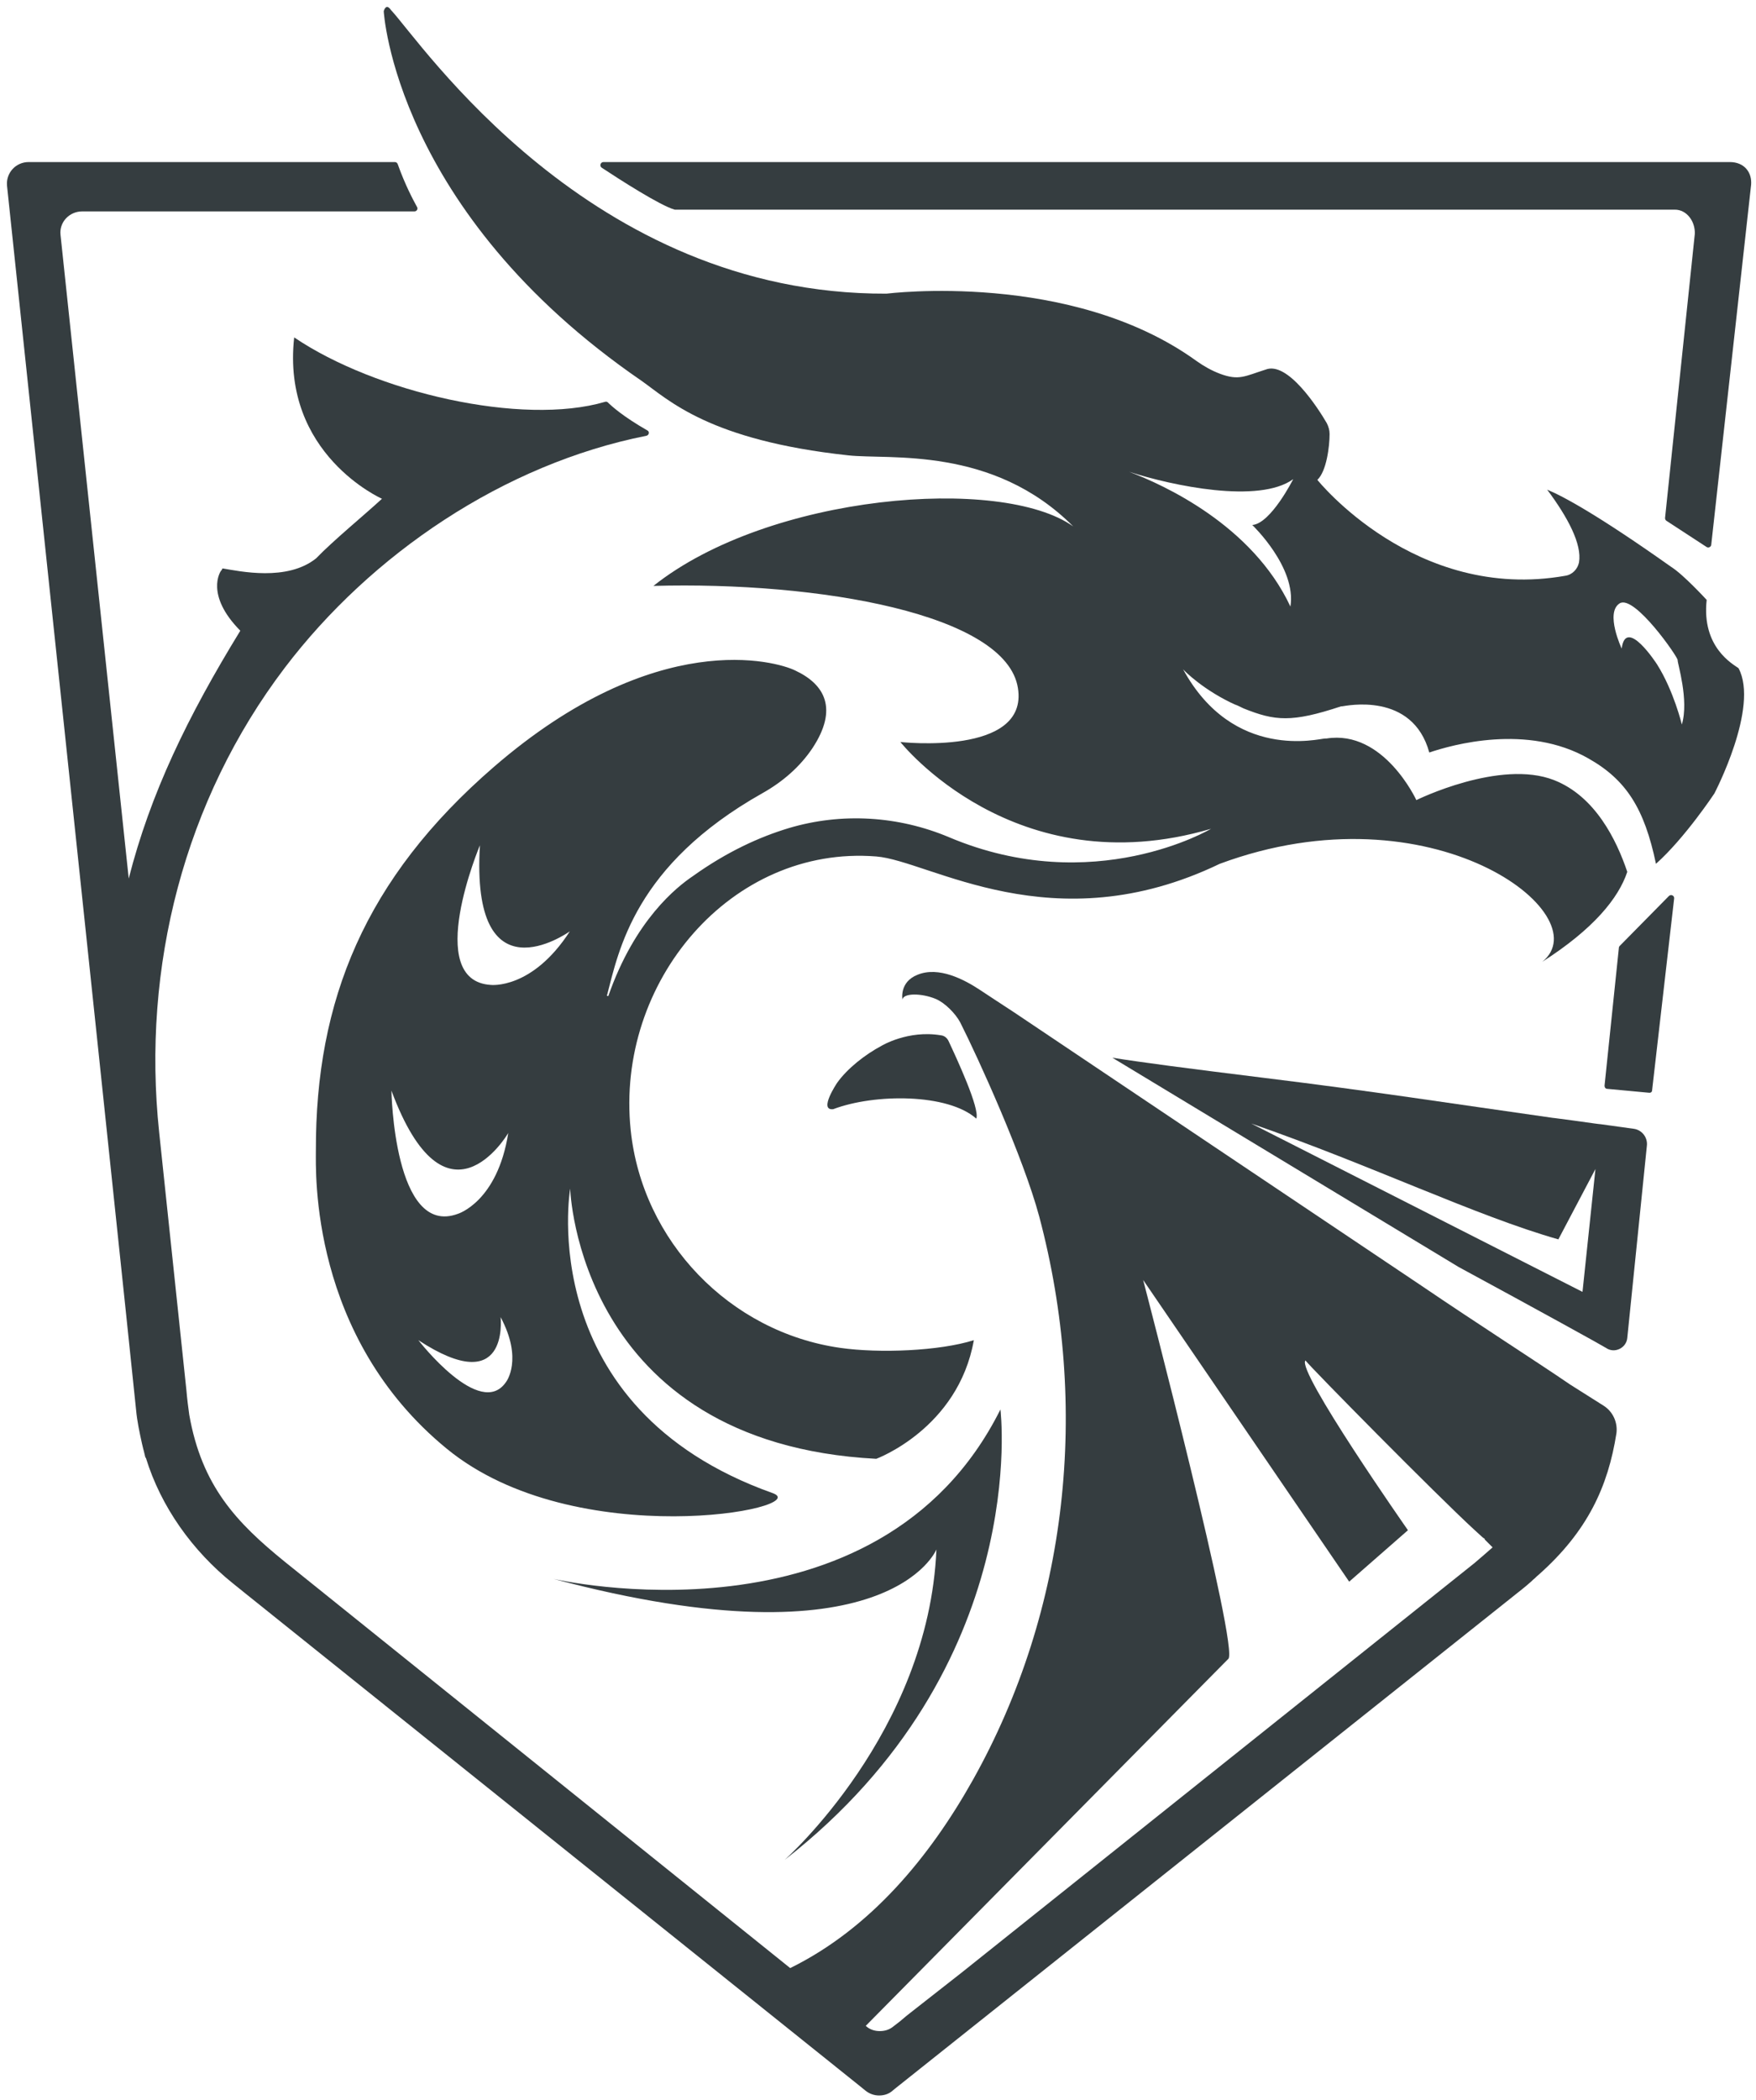
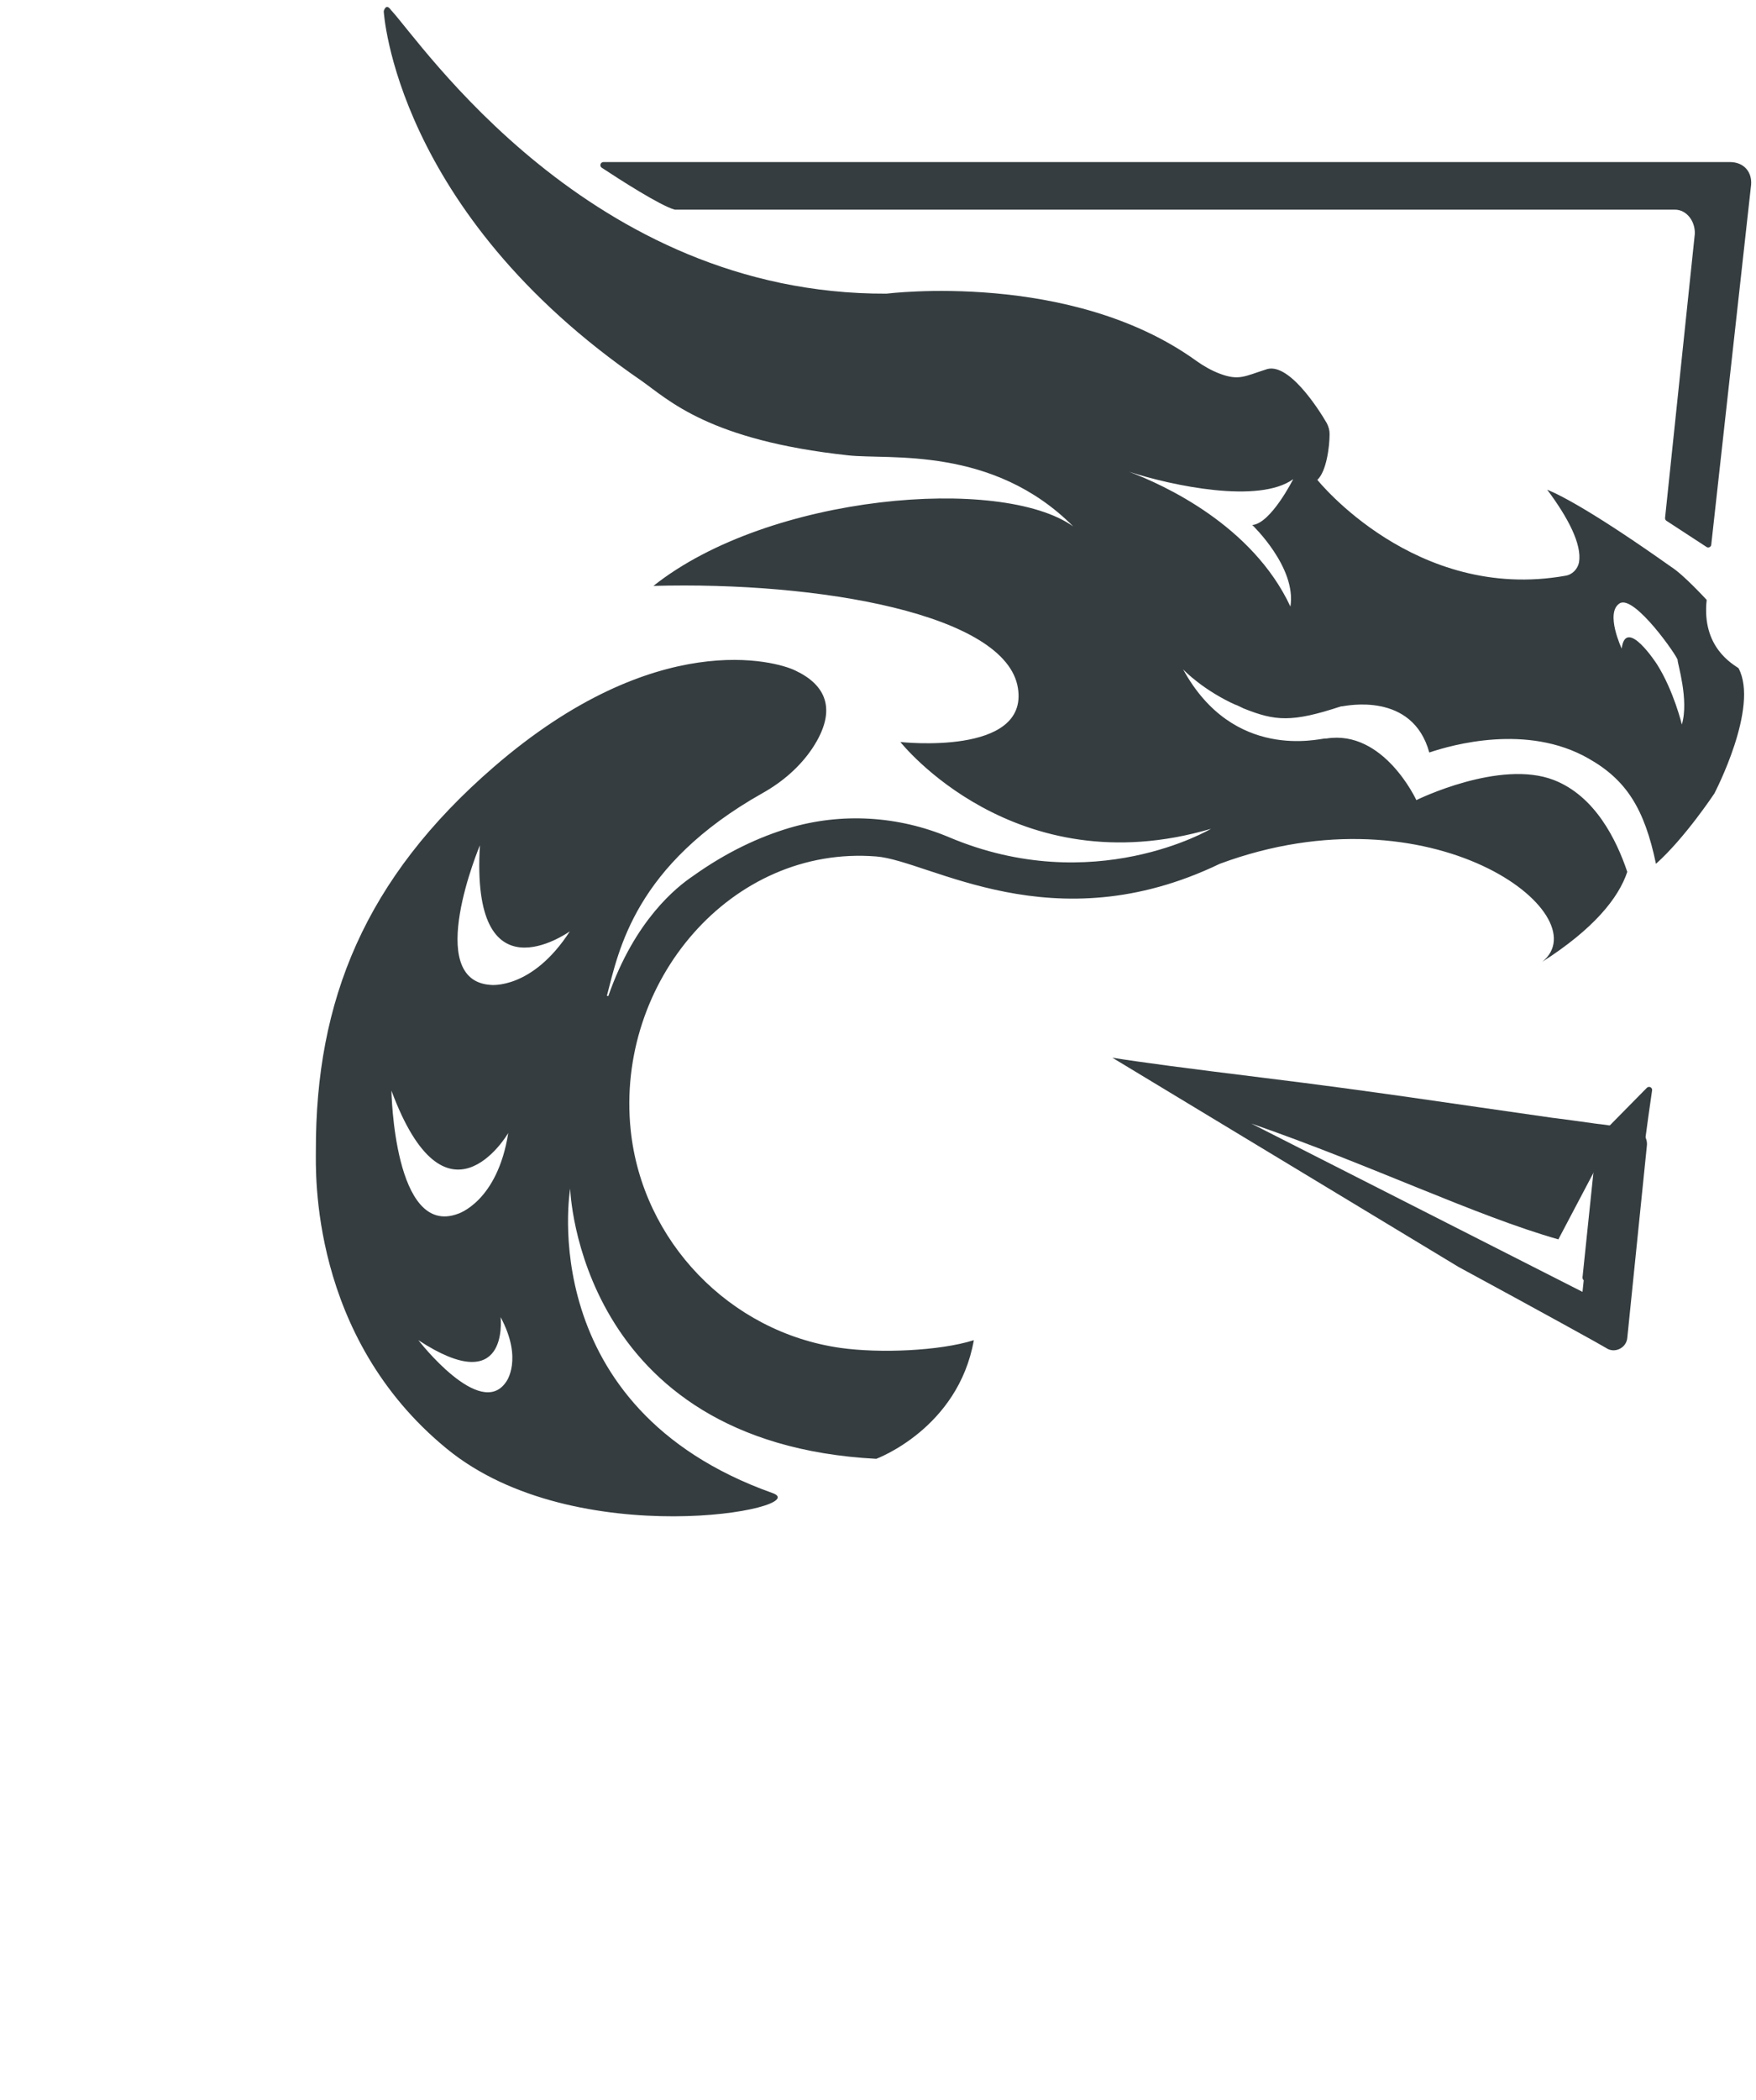
<svg xmlns="http://www.w3.org/2000/svg" version="1.1" id="Layer_1" x="0px" y="0px" viewBox="0 0 502 600" style="enable-background:new 0 0 502 600;" xml:space="preserve">
  <style type="text/css">
	.dragon-shield-color{fill:#353D40;}
</style>
  <g>
    <g>
      <path class="dragon-shield-color" d="M478.8,59.9c3.5,0,5.9,3.5,5.7,7L476,148c0,0.3,0.1,0.6,0.4,0.8l11.5,7.5c0.5,0.3,1.2,0,1.3-0.6l11.4-102.9    c0.3-3.5-1.9-6.5-6.1-6.5h-322c-0.8,0-1.2,1.1-0.5,1.6c5,3.3,16.8,10.9,20.9,12c0.1,0,0.2,0,0.2,0H478.8z" />
-       <path class="dragon-shield-color" d="M224.3,531.4c70.8-55.2,61.7-128.7,61.7-128.7c-35,70-127.8,48.4-127.8,48.4c95.8,25.5,109.5-8.4,109.5-8.4    C265.5,495,224.3,531.4,224.3,531.4" />
      <path class="dragon-shield-color" d="M497,190.9c-1.5-1.1-10.6-5.9-9.1-19.5c0,0-6.6-7.2-10.1-9.4c-20.9-14.8-30.9-20.2-35.5-22.1    c5.9,7.9,10,15.6,9.1,20.8c-0.4,1.9-1.9,3.5-3.9,3.8c-42.9,7.6-70.9-27.4-70.9-27.4c2.6-2.4,3.5-9.5,3.5-13.1    c0-1.1-0.3-2.1-0.8-3.1c-2.5-4.3-11.2-17.8-17.5-15.3c-6,1.9-7.6,3.2-13,1.2c-2.4-0.9-4.7-2.2-6.8-3.7    c-35.9-25.9-88.4-19.2-88.6-19.2c-84.9,0.3-133.2-72.1-141.6-81c-1.5-2.2-2.1,0.3-2.1,0.3s3.1,57.2,73.7,105.6    c7.8,5.5,19.3,17,59.1,21.3c11.6,1.3,41.3-2.8,64.3,20.3c-20.5-14.6-86.9-9.3-120,17c47.2-1.3,100.9,8,104.2,29.2    c3.1,19.5-33.6,15.4-33.6,15.4s32.6,41.3,88.8,24.8c0,0-33.5,19.9-74.9,2.4c-14.5-6.1-30.7-7.1-45.8-2.6    c-8.3,2.5-17.6,6.7-27.4,13.7c-4.6,3.1-16.6,12.5-24.2,34.3c-0.3-0.1-0.1,0-0.4-0.1c3.4-13,7.9-37.3,44.5-57.9    c5.7-3.2,10.7-7.5,14.3-12.9c7.3-11.1,3.6-18.1-4.9-22.1c-5.4-2.7-39.8-12.6-86.2,27.5c-36.9,31.9-51,66.8-50.9,109.6    c0,6-1.8,53.1,37.4,85.2c36.8,30.2,105.4,17.1,93.2,12.7c-68.7-24.4-57.9-87-57.9-87s2.1,72.7,87.5,77.2c0,0,23.4-8.6,27.9-33.9    c-9.8,3.1-27,3.8-38.2,2.2c-31.6-4.5-56.6-30.5-59.9-62.2c-4.4-42.4,28.8-81.5,70.2-78.2c15.3,1.2,50.4,25.1,98.2,2.1    c60.7-22.5,108.8,14.6,92.2,28c14.7-9.4,21.8-18.2,24.3-25.7c-3.1-9.2-9.2-21.6-20.9-26.2c-15.5-6.1-39.4,5.7-39.4,5.7    s-9.3-20.2-25.7-17.6l-0.4,0c-1.6,0-26.2,6.6-40.6-19.8c0.3,0.4,6,6.2,15.5,10.4c-0.2-0.1-0.5-0.3-0.7-0.4    c0.8,0.4,1.7,0.8,2.5,1.2c9,3.6,13.7,4.1,27.9-0.6l0.3,0c1-0.1,20.1-4.3,24.9,13.2c6.5-2.2,28-8.3,45.5,1.7    c10.8,6.1,16,14.3,19.3,30.1c8.3-7.4,16.7-20.1,16.7-20.1S503,202.1,497,190.9 M145.3,323.7c-3.1,19.7-14.4,23.1-14.4,23.1    c-18.3,6.8-19-35.2-19-35.2C127.4,353.3,144.8,324.6,145.3,323.7 M144.7,394.8c-7.4,11-25.1-11.9-25.1-11.9    c25.8,16.9,23.6-5.9,23.5-6.6C149.6,388.4,144.7,394.8,144.7,394.8 M140.3,281.4c-19.4-1.2-3.1-39.9-3.1-39.9    c-2.7,44.4,24.8,25.2,25.7,24.6C152.1,282.8,140.3,281.4,140.3,281.4 M368.9,173.3c-10.9-23.3-36.3-34.8-46.1-38.5    c12.4,4,37.1,9.2,46.9,2.1c0,0-6.4,12.7-11.7,13.1C358,150,370.7,162.1,368.9,173.3 M480.8,207c0,0-2.3-9.6-7.1-17.2    c0,0-8.9-13.8-10.1-4.5c0,0-4.8-10.2-0.6-12.9c4.2-2.7,16.8,15.5,16.6,16.2C479.5,189.4,482.9,200,480.8,207" />
-       <path class="dragon-shield-color" d="M459.6,339.8l1.3,4.1C460.7,342.3,460.3,341,459.6,339.8" />
-       <path class="dragon-shield-color" d="M458.4,401.6l-9.5-6c0,0,0,0,0,0c-9.8-6.7-25.5-16.7-43.2-28.7c-2.9-1.9-115.7-77.6-115.7-77.6    c-3.8-2.5-7.2-4.7-9.9-6.5c-4.4-2.9-11.7-6.8-17.8-4.3c-5.3,2.1-4.3,7.1-4.3,7.1c0.2-1.9,5.4-1.9,9.5-0.2c2.6,1.1,5.6,4.1,7,6.7    c5.3,10.5,18.1,38.7,22.6,55.5c14.4,54.2,8.4,112.1-19,161c-12.3,21.9-29.2,42.4-52.2,53.7L81.4,446.2    c-13.8-11.2-23.7-21.6-27.3-42c-0.3-2.2-0.6-4.5-0.8-6.9l-7.8-73.8c-5-47.2,7.2-94.9,35.9-132.7c24.7-32.5,62.6-58.2,103.4-66.3    c0.8-0.2,0.9-1.2,0.3-1.5c-7-4-10.3-7-11.3-8c-0.2-0.2-0.5-0.3-0.8-0.2c-23.8,7-65.7-2.7-88.9-18.4c-3.7,33.4,25.1,46.1,25.1,46.1    c-5.1,4.7-14,12-18.8,17c-8.3,6.7-21.9,3.7-26.8,2.9c-0.1,0.3-0.3,0.6-0.5,0.8c0,0-4.6,6.7,5.6,17C53.6,204.8,43,226.7,36.8,251    L17.3,67.1c-0.4-3.6,2.5-6.7,6.2-6.7h95c0.6,0,1.1-0.7,0.7-1.3c-1.1-2-3.4-6.3-5.5-12.2c-0.1-0.3-0.4-0.6-0.8-0.6H8.2    c-3.7,0-6.5,3.1-6.2,6.7l25.9,245.1l8.1,76.9l2.9,27.8c0.3,3.3,1,6.5,1.7,9.7c0.2,0.7,0.3,1.4,0.5,2c0.2,0.7,0.3,1.4,0.5,2    c0,0,0,0,0.1,0c4.3,14,13.3,26.6,24.9,35.9l3.6,2.9l0,0L245.8,596l0,0l1.6,1.3c1.1,0.9,2.5,1.4,3.9,1.4c1.4,0,2.8-0.4,3.9-1.4    l0.6-0.5h0L435.2,454c0.9-0.7,1.8-1.5,2.6-2.2c0.3-0.3,0.6-0.6,1-0.9c0.4-0.4,0.8-0.8,1.2-1.1c13.8-12.3,19.7-25,22.1-40.3    C462.5,406.4,461.1,403.3,458.4,401.6 M421.5,446.6l-146.6,117c0,0,0,0,0,0l-15.7,12.3l0,0l-1.9,1.6l-2.2,1.7    c-1.1,0.8-2.3,1.1-3.6,1.1c-1.4,0-2.8-0.4-3.9-1.4l-0.1-0.1L351.1,474c3.5-1.9-24.3-108.3-24.3-108.3l58.9,86.2l16.8-14.7    c0,0-32-45.7-29.3-48.5c1.5,2,37.4,38.4,48.3,48.4l2.3,2.1c0.3,0.2,0.5,0.4,0.7,0.5c0,0,0,0-0.1,0.1l2.3,2.3    C425.1,443.5,423.4,445,421.5,446.6" />
-       <path class="dragon-shield-color" d="M271.2,297.5c-0.4-0.9-1.2-1.6-2.2-1.7c-9.4-1.6-17,3-17,3l0,0c-4.7,2.5-9.8,6.5-12.7,10.6c0,0-5.4,8-1.1,7.5    c11.9-4.5,32.8-4.5,40.9,2.7C280.2,316.8,273.4,302.2,271.2,297.5" />
-       <path class="dragon-shield-color" d="M472.3,311.5l6.3-54.8c0.1-0.8-0.9-1.3-1.5-0.7l-14.1,14.3c-0.1,0.1-0.2,0.3-0.2,0.5l-4.1,39.4    c0,0.5,0.3,0.9,0.8,0.9l11.8,1.1C471.9,312.3,472.3,312,472.3,311.5" />
+       <path class="dragon-shield-color" d="M472.3,311.5c0.1-0.8-0.9-1.3-1.5-0.7l-14.1,14.3c-0.1,0.1-0.2,0.3-0.2,0.5l-4.1,39.4    c0,0.5,0.3,0.9,0.8,0.9l11.8,1.1C471.9,312.3,472.3,312,472.3,311.5" />
      <path class="dragon-shield-color" d="M457.6,321.2c0,0-1.1-0.1-1.7-0.2c-4.1-0.6-8-1.1-11.8-1.6l-0.1,0l0,0c-30.3-4.3-51.4-7.6-82.3-11.4    c-22.7-2.8-35.6-4.5-43.7-5.8L417,362c22.9,12.4,41.2,22.5,42.1,23.1c2.4,1.7,5.8,0.1,6.1-2.8l5.6-54.9c0.3-2.4-1.4-4.6-3.8-4.9    L457.6,321.2z M452.4,369.1L357.7,321c34.6,12,64.2,26.4,87.8,33.1l10.6-20.1L452.4,369.1z" />
    </g>
  </g>
</svg>